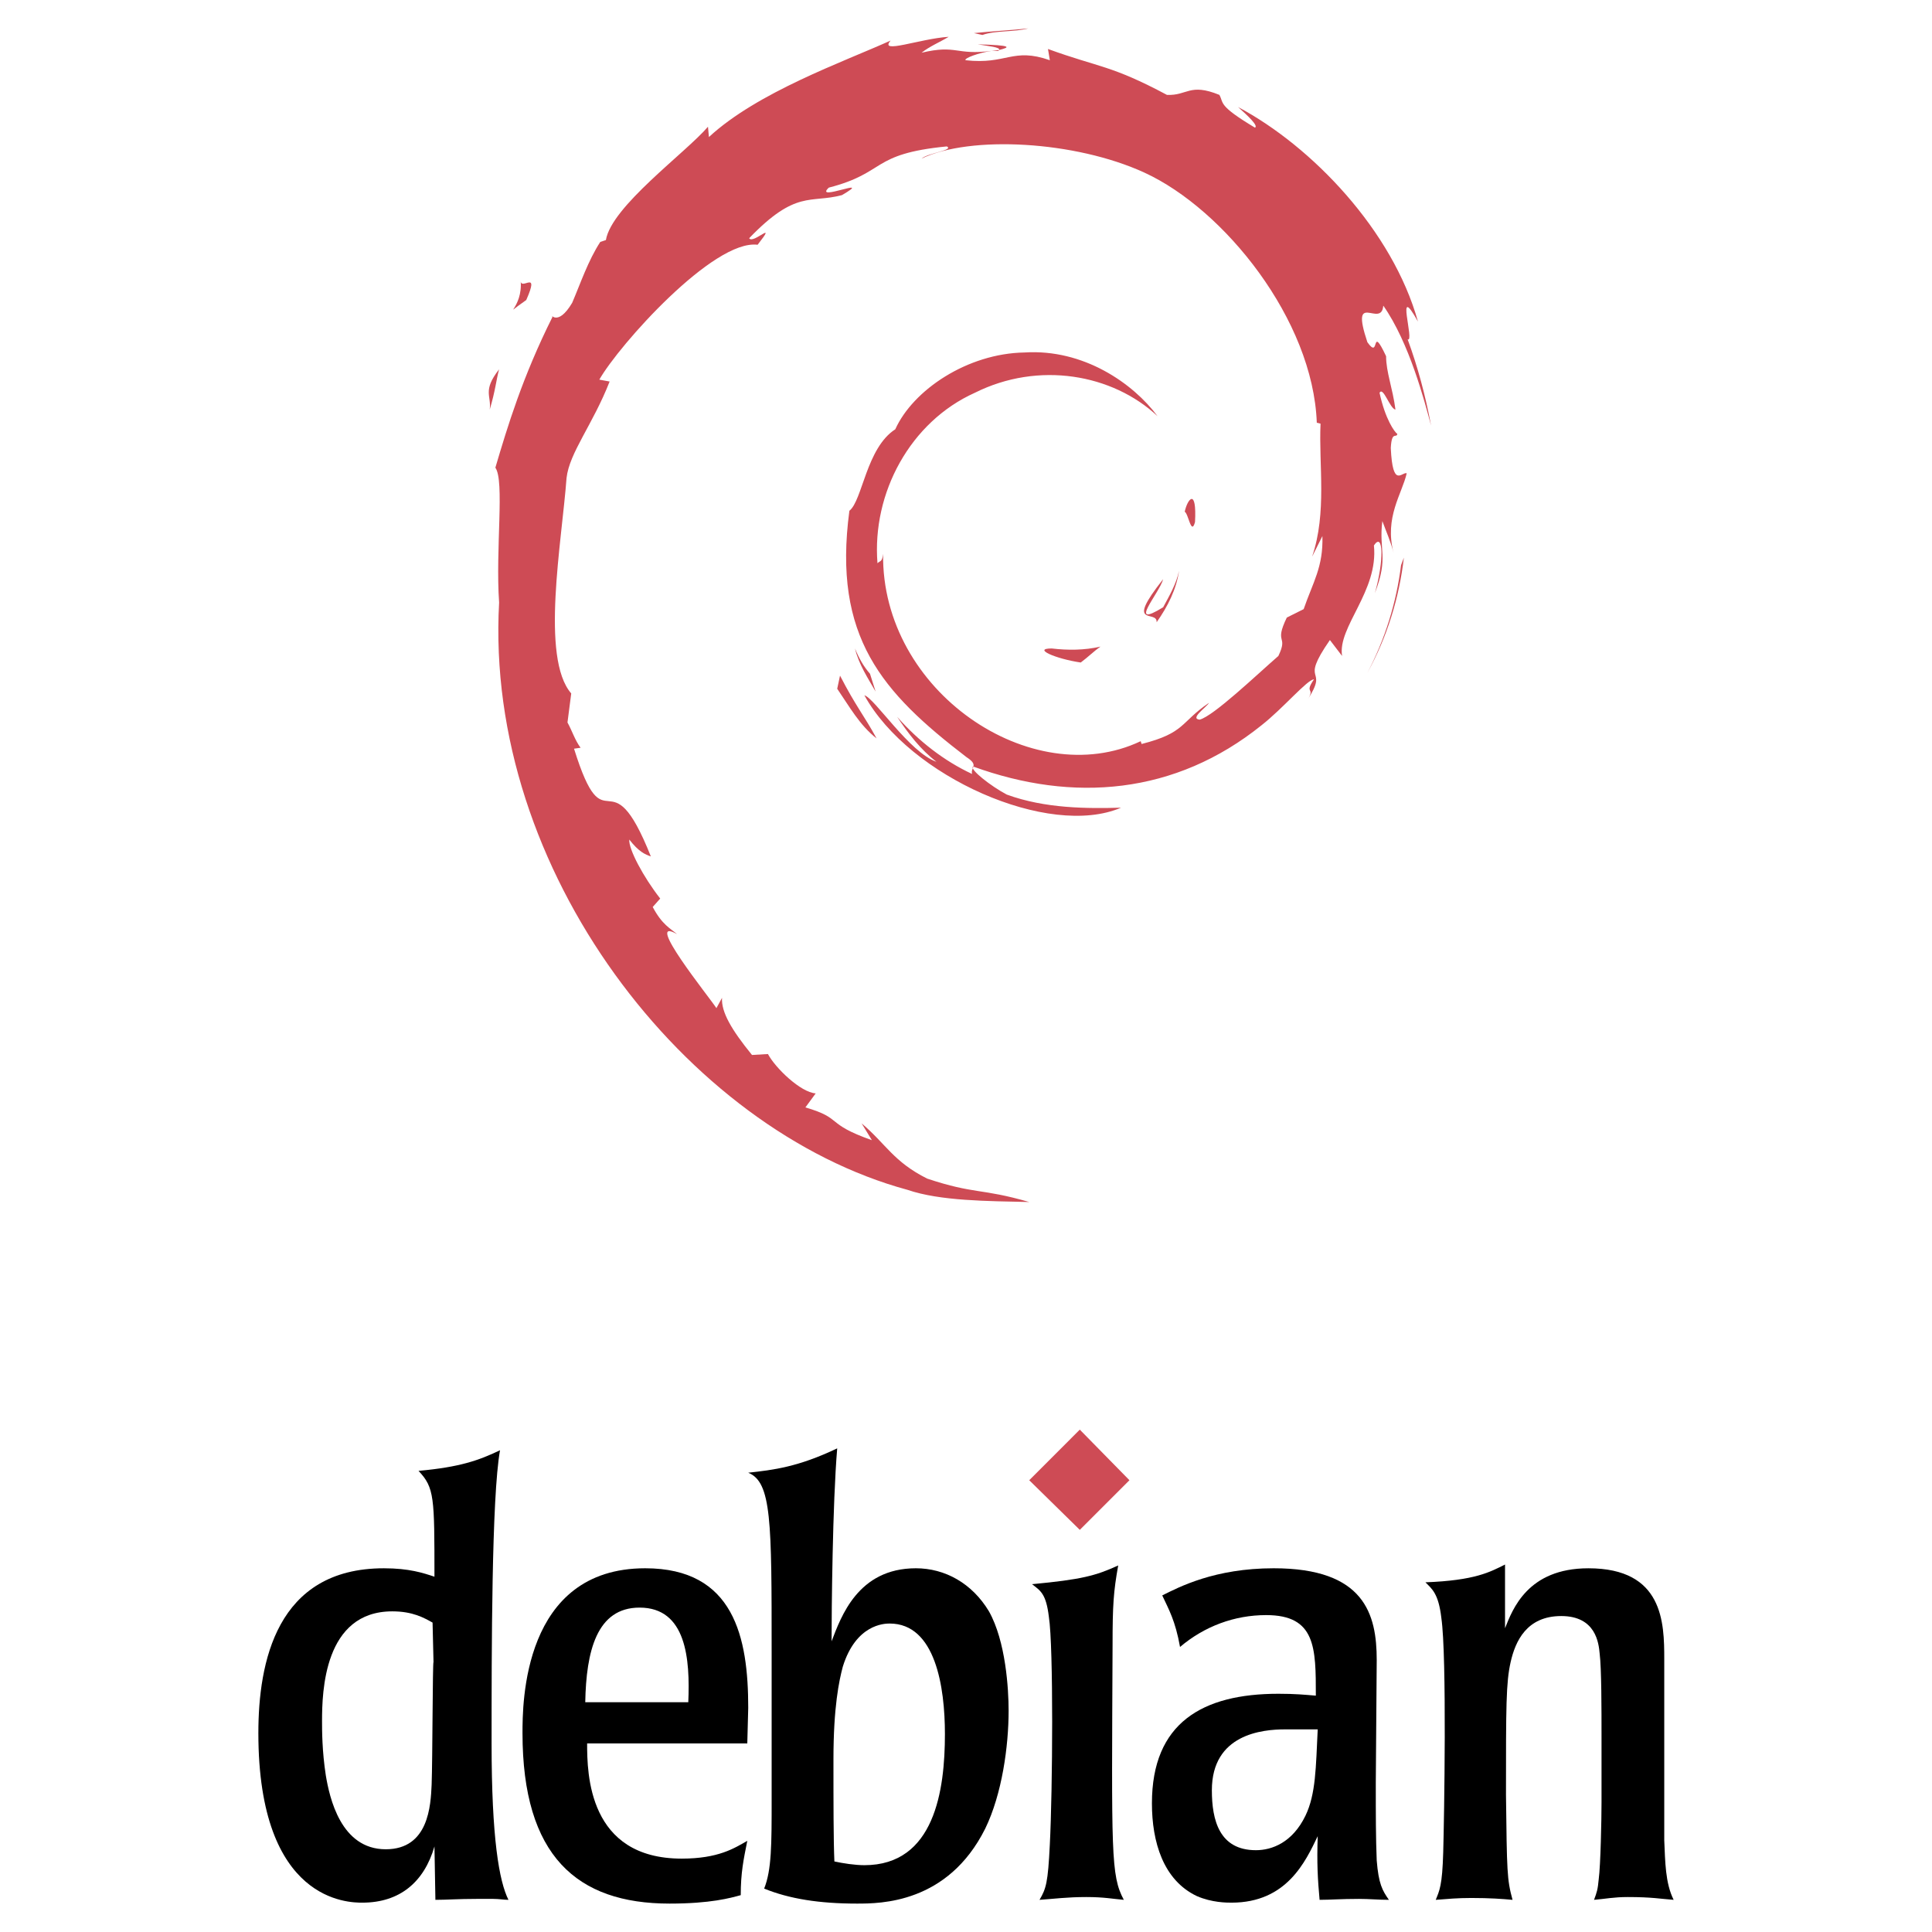
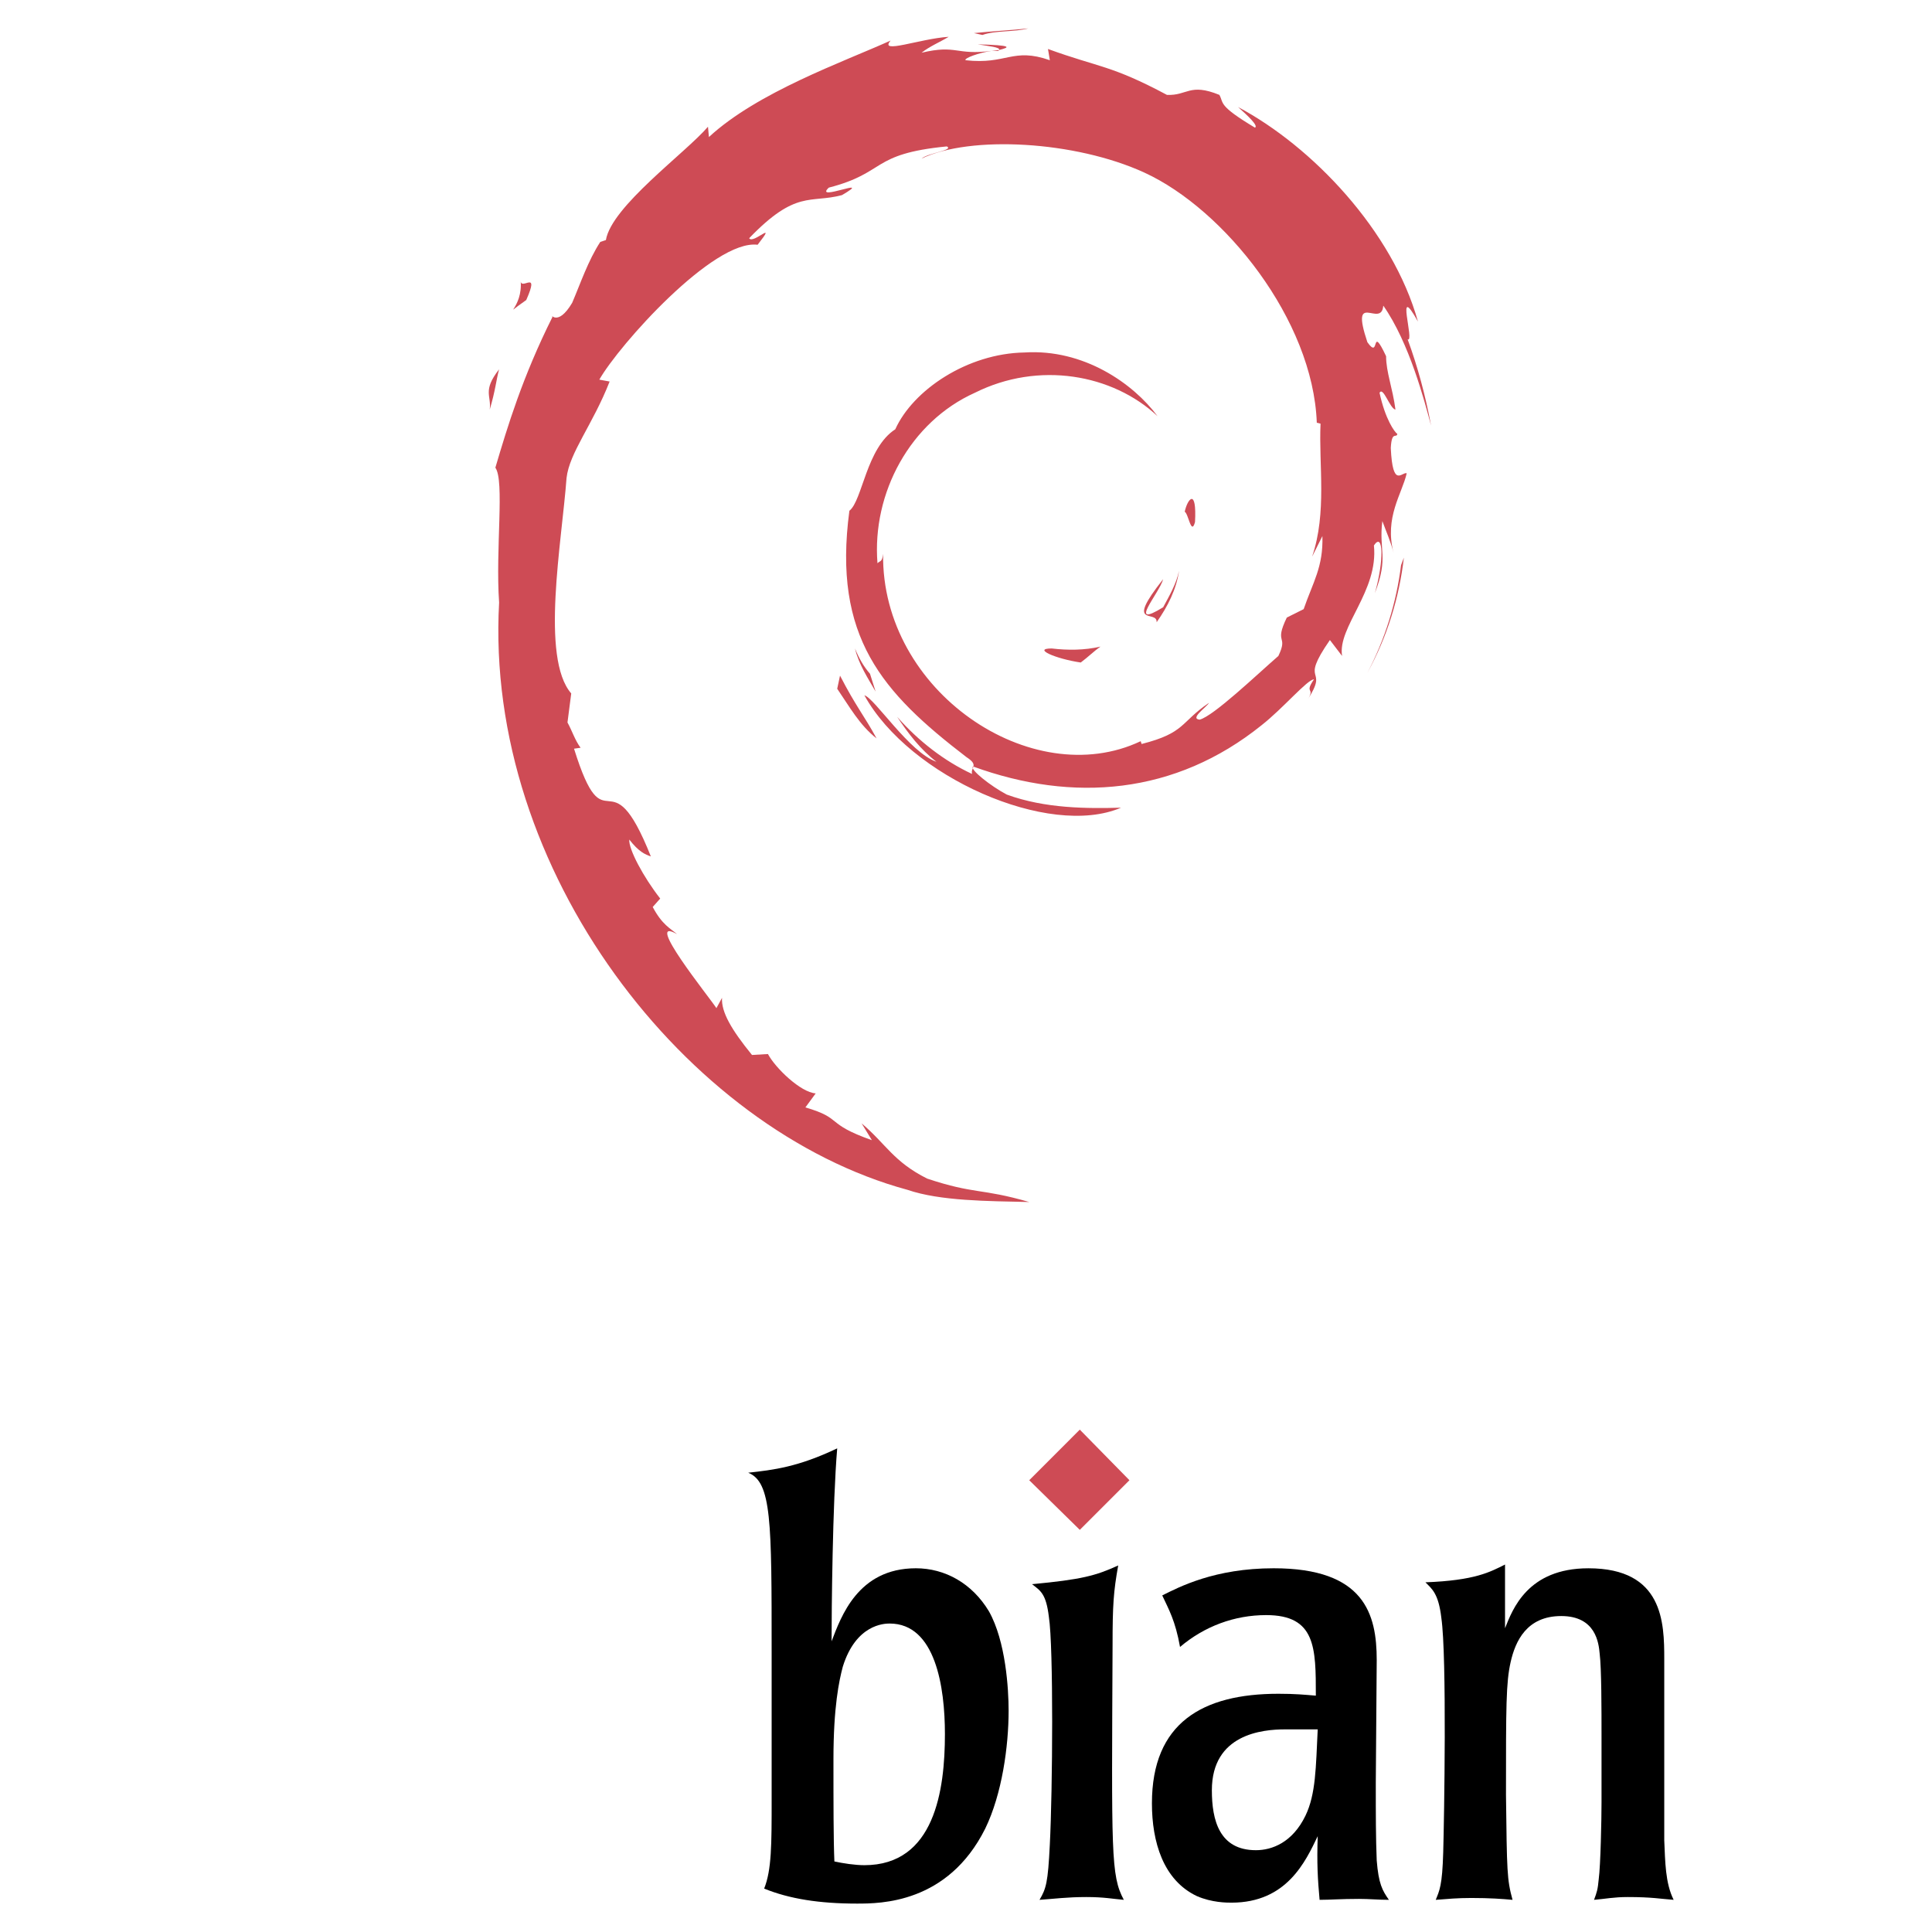
<svg xmlns="http://www.w3.org/2000/svg" version="1.0" id="Layer_1" x="0px" y="0px" width="192.756px" height="192.756px" viewBox="0 0 192.756 192.756" enable-background="new 0 0 192.756 192.756" xml:space="preserve">
  <g>
    <polygon fill-rule="evenodd" clip-rule="evenodd" fill="#FFFFFF" points="0,0 192.756,0 192.756,192.756 0,192.756 0,0  " />
    <path fill-rule="evenodd" clip-rule="evenodd" fill="#CE4B55" d="M104.929,64.698c-1.962,0,0.374,1.028,2.897,1.402   c0.747-0.561,1.308-1.121,1.962-1.589C108.199,64.885,106.518,64.885,104.929,64.698L104.929,64.698z" />
    <path fill-rule="evenodd" clip-rule="evenodd" fill="#CE4B55" d="M115.396,62.082c1.121-1.588,1.962-3.271,2.242-5.14   c-0.28,1.308-0.935,2.43-1.589,3.645c-3.645,2.243-0.373-1.402,0-2.803C112.124,62.736,115.488,60.773,115.396,62.082   L115.396,62.082z" />
    <path fill-rule="evenodd" clip-rule="evenodd" fill="#CE4B55" d="M119.227,52.083c0.187-3.458-0.748-2.336-1.028-1.028   C118.572,51.242,118.853,53.484,119.227,52.083L119.227,52.083z" />
    <path fill-rule="evenodd" clip-rule="evenodd" fill="#CE4B55" d="M97.546,4.423c1.122,0.187,2.243,0.28,2.149,0.561   C100.816,4.704,101.004,4.517,97.546,4.423L97.546,4.423z" />
    <polygon fill-rule="evenodd" clip-rule="evenodd" fill="#CE4B55" points="99.695,4.984 98.948,5.077 99.603,5.077 99.695,4.984     " />
    <path fill-rule="evenodd" clip-rule="evenodd" fill="#CE4B55" d="M131.936,53.484c0.094,3.083-0.935,4.579-1.869,7.289   l-1.682,0.841c-1.309,2.71,0.187,1.682-0.841,3.831c-2.149,1.869-6.448,5.981-7.851,6.355c-1.027-0.094,0.654-1.215,0.935-1.682   c-2.896,1.962-2.336,2.99-6.729,4.111l-0.093-0.28c-10.84,5.14-25.886-4.953-25.699-18.69c-0.093,0.841-0.28,0.654-0.561,0.935   c-0.561-7.009,3.271-14.111,9.719-17.008c6.354-3.177,13.737-1.869,18.223,2.336c-2.43-3.271-7.382-6.729-13.27-6.354   c-5.701,0.093-11.121,3.738-12.896,7.663c-2.897,1.869-3.271,7.102-4.579,8.13c-1.682,12.616,3.271,18.129,11.681,24.577   c1.308,0.841,0.374,1.028,0.561,1.682c-2.803-1.309-5.327-3.271-7.476-5.7c1.122,1.682,2.336,3.271,3.925,4.485   c-2.71-0.935-6.167-6.355-7.195-6.635c4.485,8.13,18.41,14.298,25.605,11.214c-3.364,0.093-7.569,0.093-11.4-1.309   c-1.589-0.841-3.738-2.523-3.364-2.803c9.999,3.645,20.185,2.803,28.782-4.112c2.149-1.682,4.579-4.579,5.233-4.579   c-1.028,1.495,0.187,0.748-0.654,2.056c2.243-3.458-0.935-1.402,2.243-5.981l1.215,1.588c-0.468-2.897,3.645-6.448,3.177-11.027   c0.935-1.402,1.028,1.495,0.094,4.766c1.401-3.645,0.374-4.205,0.747-7.195c0.374,1.028,0.842,2.056,1.122,3.177   c-0.935-3.551,0.841-5.887,1.309-7.943c-0.468-0.187-1.402,1.589-1.589-2.523c0.093-1.775,0.561-0.935,0.654-1.402   c-0.281-0.187-1.216-1.495-1.776-4.112c0.374-0.654,1.028,1.588,1.589,1.682c-0.28-2.149-0.935-3.738-0.935-5.327   c-1.588-3.364-0.561,0.467-1.869-1.402c-1.775-5.327,1.402-1.308,1.589-3.645c2.617,3.738,4.112,9.532,4.766,11.961   c-0.561-2.99-1.308-5.793-2.336-8.597c0.748,0.374-1.309-5.98,1.028-1.775c-2.523-9.064-10.561-17.476-17.942-21.4   c0.935,0.841,2.056,1.869,1.682,2.056c-3.738-2.243-3.084-2.43-3.551-3.271c-2.99-1.215-3.178,0.093-5.233,0   c-5.606-2.991-6.729-2.71-11.868-4.579l0.187,1.121c-3.737-1.308-4.298,0.467-8.41,0c-0.187-0.187,1.309-0.748,2.617-0.935   c-3.645,0.467-3.458-0.654-7.009,0.187c0.841-0.654,1.775-1.028,2.71-1.588c-2.897,0.187-7.009,1.775-5.794,0.374   c-4.766,2.149-13.27,5.14-18.129,9.625l-0.093-1.028c-2.243,2.617-9.625,7.943-10.186,11.308l-0.561,0.187   c-1.215,1.869-1.962,4.112-2.803,6.074c-1.496,2.523-2.243,0.935-1.962,1.402c-2.991,5.98-4.486,10.934-5.701,15.045   c0.935,1.308,0,8.13,0.374,13.457c-1.495,26.727,18.69,52.613,40.745,58.594c3.271,1.121,8.037,1.121,12.148,1.215   c-4.859-1.402-5.42-0.748-10.186-2.336c-3.364-1.684-4.112-3.459-6.542-5.514l1.028,1.682c-4.766-1.682-2.804-2.15-6.635-3.271   l1.028-1.4c-1.495-0.094-4.019-2.523-4.766-3.926l-1.589,0.094c-2.056-2.523-3.083-4.299-2.99-5.701l-0.561,1.029   c-0.654-1.029-7.382-9.346-3.925-7.383c-0.654-0.561-1.495-0.935-2.43-2.71l0.748-0.841c-1.682-2.149-3.177-4.953-3.084-5.887   c0.935,1.215,1.589,1.495,2.149,1.682c-4.205-10.56-4.485-0.561-7.663-10.747l0.654-0.093c-0.561-0.748-0.841-1.682-1.308-2.523   l0.374-2.897c-3.083-3.551-0.935-15.139-0.467-21.494c0.28-2.523,2.616-5.327,4.298-9.625l-1.028-0.188   c1.962-3.457,11.401-14.017,15.793-13.457c2.056-2.617-0.467,0-0.841-0.654c4.673-4.859,6.075-3.458,9.252-4.298   c3.364-1.962-2.897,0.748-1.309-0.748c5.794-1.496,4.112-3.364,11.775-4.112c0.748,0.374-1.869,0.654-2.523,1.215   c4.859-2.336,15.325-1.776,22.24,1.401c7.943,3.645,16.821,14.672,17.195,24.951l0.374,0.094c-0.188,4.112,0.654,8.878-0.842,13.27   L131.936,53.484L131.936,53.484z" />
    <path fill-rule="evenodd" clip-rule="evenodd" fill="#CE4B55" d="M83.809,67.408l-0.28,1.309c1.215,1.775,2.243,3.645,3.925,4.953   C86.239,71.427,85.398,70.492,83.809,67.408L83.809,67.408z" />
    <path fill-rule="evenodd" clip-rule="evenodd" fill="#CE4B55" d="M86.799,67.222c-0.654-0.748-1.121-1.589-1.495-2.523   c0.374,1.589,1.308,2.99,2.056,4.299L86.799,67.222L86.799,67.222z" />
    <path fill-rule="evenodd" clip-rule="evenodd" fill="#CE4B55" d="M140.065,55.634l-0.28,0.748   c-0.467,3.738-1.589,7.382-3.364,10.747C138.384,63.577,139.599,59.652,140.065,55.634L140.065,55.634z" />
    <path fill-rule="evenodd" clip-rule="evenodd" fill="#CE4B55" d="M98.014,3.489c1.309-0.467,3.177-0.28,4.579-0.654   c-1.776,0.187-3.645,0.28-5.42,0.467L98.014,3.489L98.014,3.489z" />
    <path fill-rule="evenodd" clip-rule="evenodd" fill="#CE4B55" d="M51.943,27.973c0.28,2.803-2.15,3.832,0.561,1.962   C53.905,26.758,51.943,29.094,51.943,27.973L51.943,27.973z" />
    <path fill-rule="evenodd" clip-rule="evenodd" fill="#CE4B55" d="M48.859,40.869c0.561-1.869,0.654-2.991,0.934-4.019   C48.111,39,49.046,39.467,48.859,40.869L48.859,40.869z" />
-     <path fill-rule="evenodd" clip-rule="evenodd" d="M43.251,165.811c-0.093,0-0.093,9.719-0.187,12.242   c-0.094,2.057-0.28,6.449-4.579,6.449c-4.486,0-5.607-5.141-5.981-7.383c-0.374-2.43-0.374-4.486-0.374-5.42   c0-2.898,0.187-10.934,7.009-10.934c2.056,0,3.177,0.654,4.018,1.121L43.251,165.811L43.251,165.811z M25.777,172.914   c0,16.914,9.064,16.914,10.373,16.914c3.738,0,6.168-2.057,7.196-5.607l0.094,5.326c1.121,0,2.243-0.094,4.111-0.094   c0.654,0,1.215,0,1.682,0c0.561,0,1.028,0.094,1.495,0.094c-0.935-1.869-1.682-6.168-1.682-15.605c0-9.158,0-24.578,0.841-29.25   c-2.149,1.027-4.019,1.682-8.13,2.057c1.588,1.682,1.588,2.615,1.588,10.559c-1.122-0.373-2.523-0.84-5.046-0.84   C27.552,156.467,25.777,165.904,25.777,172.914L25.777,172.914z" />
-     <path fill-rule="evenodd" clip-rule="evenodd" d="M58.391,169.83c0.094-5.047,1.122-9.439,5.42-9.439   c4.672,0,5.046,5.141,4.86,9.439H58.391L58.391,169.83z M74.651,170.391c0-7.01-1.401-13.924-10.279-13.924   c-12.242,0-12.242,13.549-12.242,16.447c0,12.24,5.42,17.008,14.672,17.008c4.112,0,6.074-0.561,7.102-0.842   c0-2.242,0.28-3.551,0.654-5.42c-1.308,0.748-2.897,1.775-6.542,1.775c-9.345,0-9.438-8.504-9.438-11.494h15.98L74.651,170.391   L74.651,170.391z" />
    <path fill-rule="evenodd" clip-rule="evenodd" d="M94.275,173.006c0,5.607-1.028,13.084-8.037,13.084   c-0.935,0-2.149-0.188-2.991-0.373c-0.093-2.15-0.093-5.889-0.093-10.188c0-5.232,0.561-7.85,0.935-9.252   c1.309-4.205,4.112-4.297,4.672-4.297C93.341,161.98,94.275,168.334,94.275,173.006L94.275,173.006z M76.987,179.549   c0,4.484,0,7.008-0.747,8.877c2.523,1.027,5.514,1.496,9.251,1.496c2.336,0,9.064,0,12.803-7.477   c1.682-3.457,2.336-8.225,2.336-11.775c0-2.148-0.28-6.914-1.962-9.904c-1.683-2.805-4.393-4.299-7.29-4.299   c-5.794,0-7.476,4.859-8.411,7.289c0-2.99,0.094-13.738,0.561-19.252c-3.925,1.869-6.354,2.15-8.878,2.43   c2.336,0.936,2.336,4.859,2.336,17.85V179.549L76.987,179.549z" />
    <path fill-rule="evenodd" clip-rule="evenodd" d="M112.124,189.547c-1.121-0.094-1.962-0.279-3.737-0.279   c-1.963,0-3.271,0.186-4.673,0.279c0.654-1.121,0.841-1.682,1.027-5.514c0.281-5.42,0.374-19.717-0.093-22.707   c-0.28-2.338-0.841-2.617-1.682-3.271c4.952-0.467,6.354-0.842,8.597-1.869c-0.467,2.617-0.561,3.926-0.561,7.943   C110.909,184.875,110.816,187.117,112.124,189.547L112.124,189.547z" />
    <path fill-rule="evenodd" clip-rule="evenodd" d="M131.469,172.539c-0.188,3.832-0.188,6.449-1.215,8.598   c-1.309,2.711-3.364,3.457-4.953,3.457c-3.645,0-4.393-2.99-4.393-5.98c0-5.607,5.047-6.074,7.29-6.074H131.469L131.469,172.539z    M114.928,179.922c0,3.832,1.121,7.662,4.485,9.252c1.495,0.654,2.99,0.654,3.458,0.654c5.514,0,7.383-4.111,8.598-6.635   c-0.094,2.709,0,4.299,0.187,6.354c1.028,0,2.149-0.094,3.925-0.094c1.028,0,1.963,0.094,2.99,0.094   c-0.654-0.934-1.027-1.588-1.215-3.924c-0.093-2.244-0.093-4.58-0.093-7.758l0.093-12.24c0-4.58-1.215-9.158-10.279-9.158   c-5.888,0-9.438,1.869-11.12,2.709c0.654,1.402,1.308,2.523,1.775,5.141c2.43-2.057,5.42-3.178,8.597-3.178   c4.953,0,4.953,3.271,4.953,8.037c-1.121-0.094-2.056-0.188-3.737-0.188C119.975,168.988,114.928,171.885,114.928,179.922   L114.928,179.922z" />
    <path fill-rule="evenodd" clip-rule="evenodd" d="M166.045,183.66c0.094,2.057,0.094,4.205,0.935,5.887   c-1.309-0.094-2.149-0.279-4.579-0.279c-1.401,0-2.243,0.186-3.364,0.279c0.28-0.748,0.374-1.027,0.467-2.055   c0.188-1.402,0.28-5.982,0.28-7.664v-6.447c0-2.896,0-6.916-0.187-8.41c-0.094-1.029-0.374-3.738-3.831-3.738   c-3.458,0-4.579,2.523-5.047,4.578c-0.467,2.057-0.467,4.393-0.467,13.27c0.094,7.664,0.094,8.412,0.654,10.467   c-1.028-0.094-2.243-0.186-4.112-0.186c-1.401,0-2.336,0.092-3.551,0.186c0.374-0.934,0.654-1.4,0.747-4.766   c0.094-3.271,0.374-19.531-0.187-23.361c-0.28-2.432-0.935-2.898-1.589-3.553c4.953-0.186,6.448-1.027,7.943-1.775v6.355   c0.748-1.869,2.243-5.98,8.317-5.98c7.476,0,7.569,5.42,7.569,9.064V183.66L166.045,183.66z" />
    <polygon fill-rule="evenodd" clip-rule="evenodd" fill="#CE4B55" points="112.685,147.682 107.732,152.635 102.686,147.682    107.732,142.635 112.685,147.682  " />
  </g>
</svg>